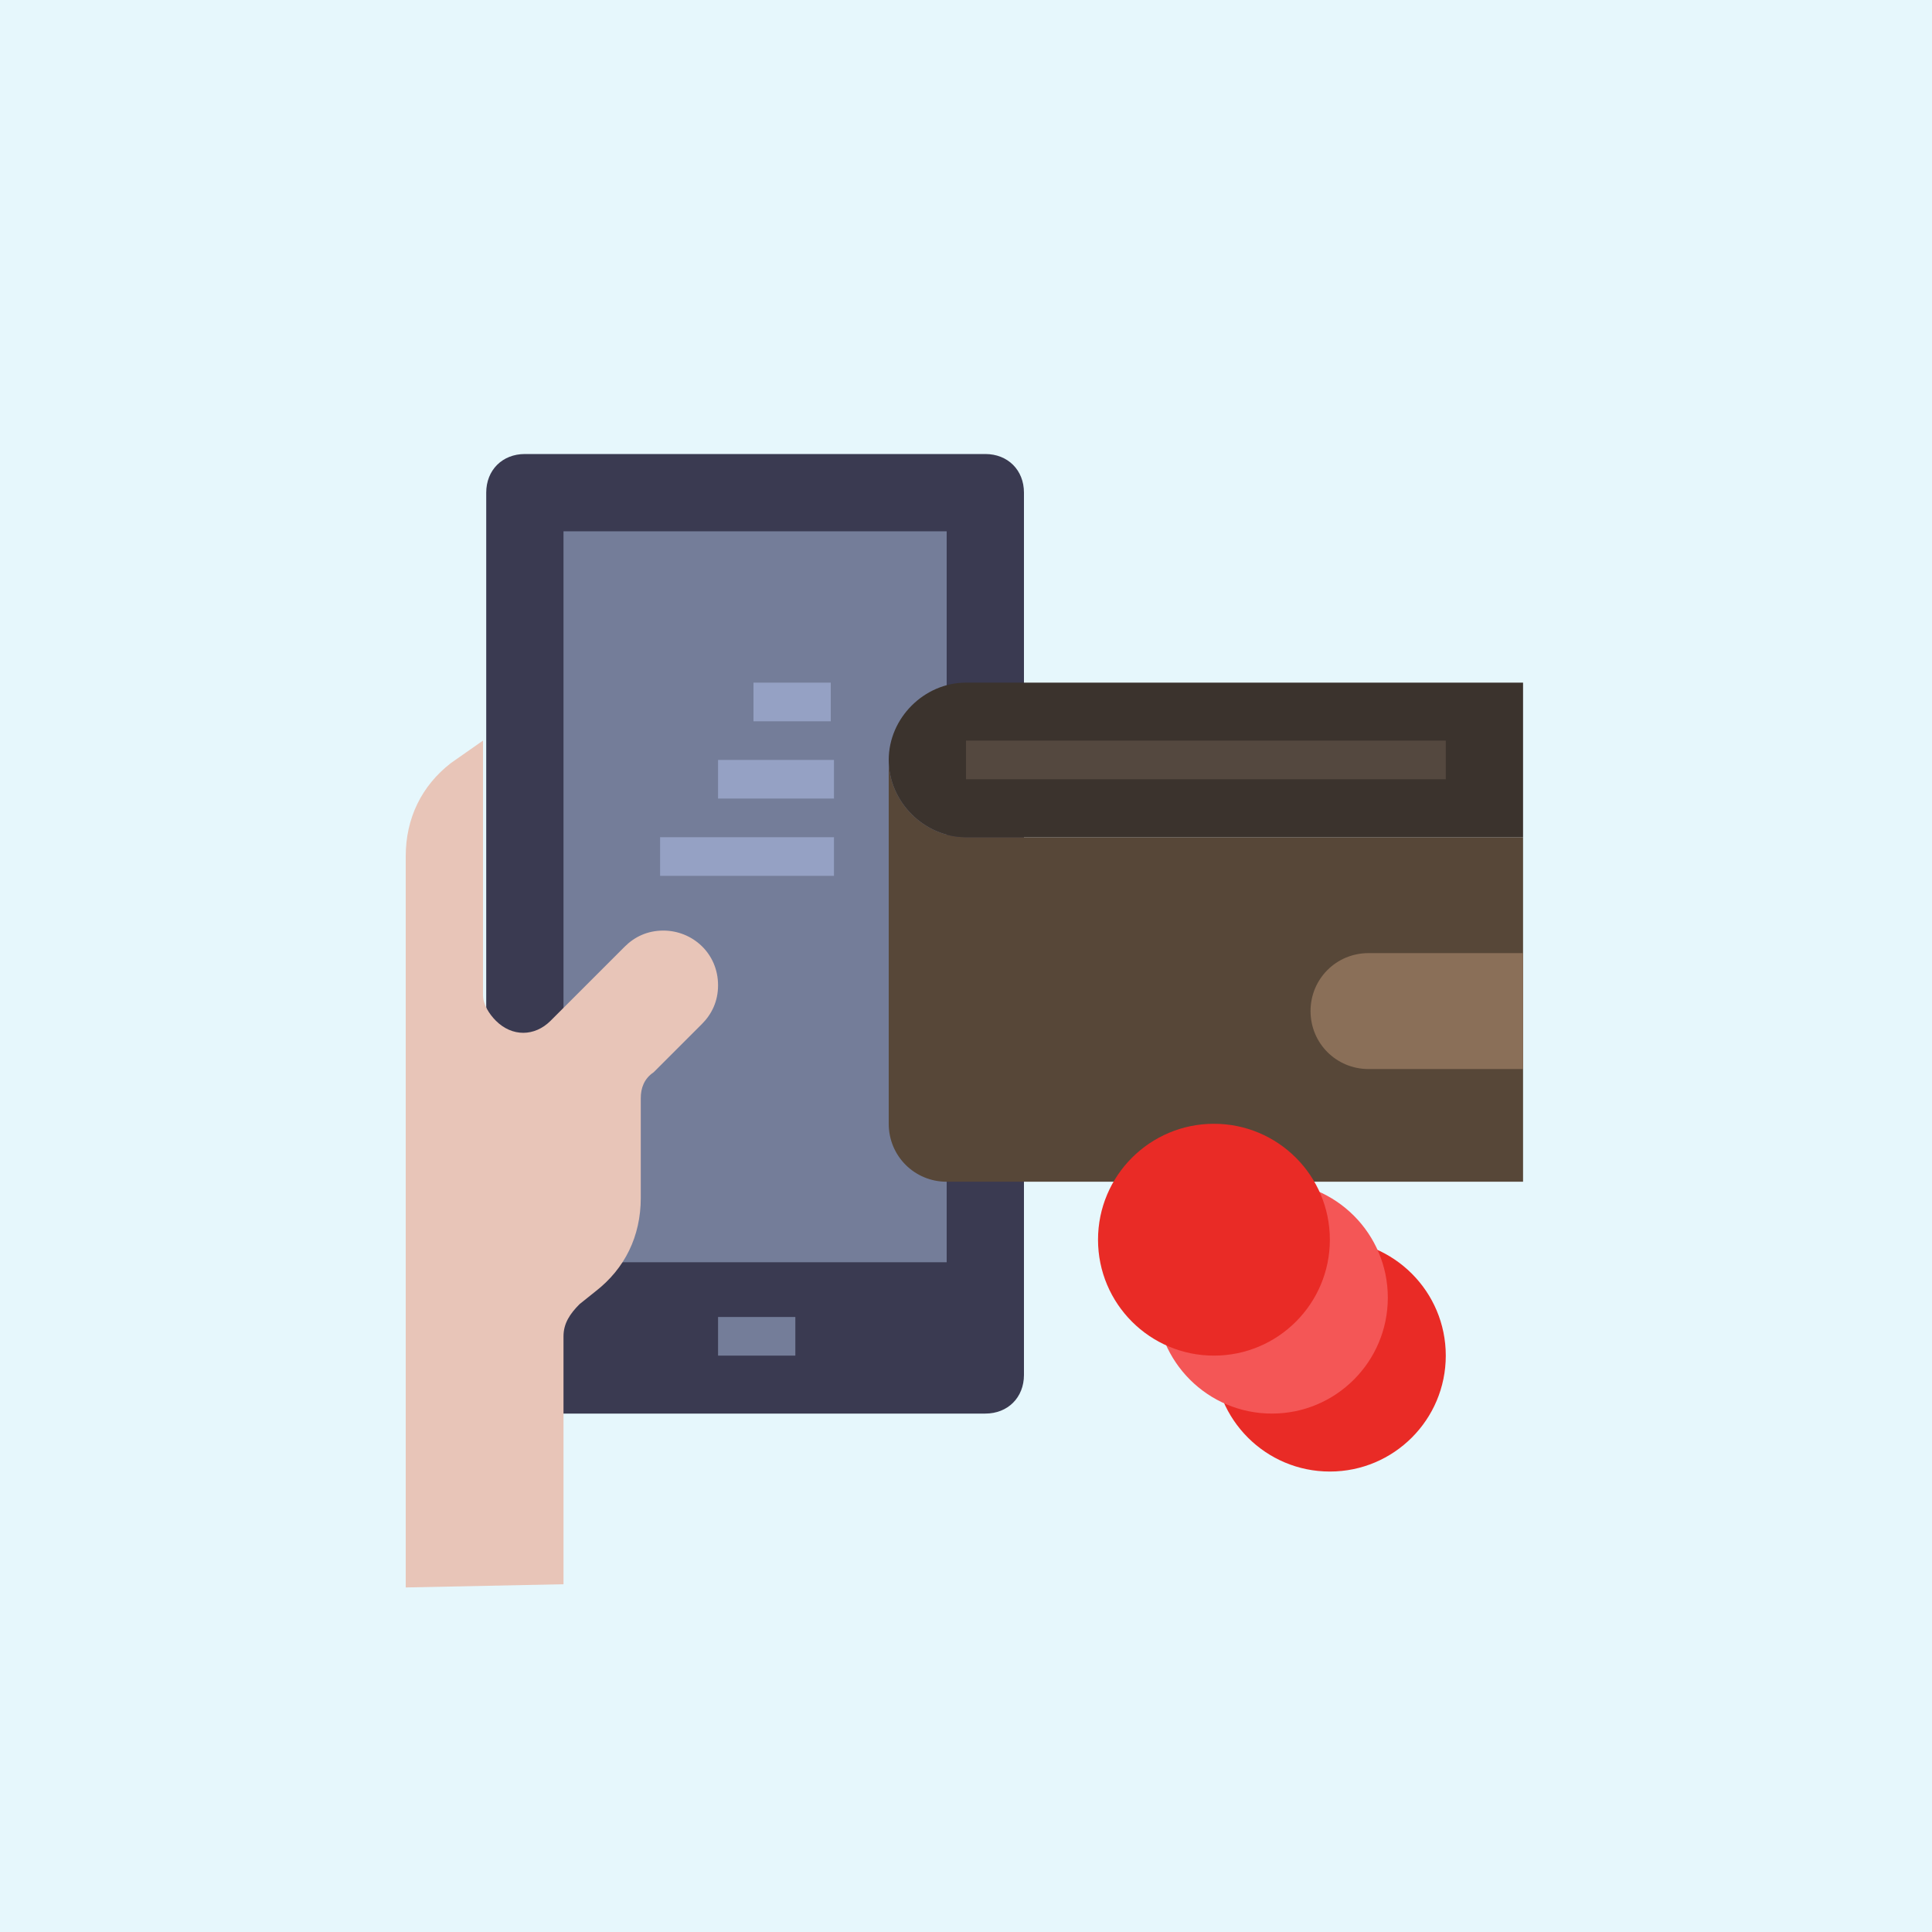
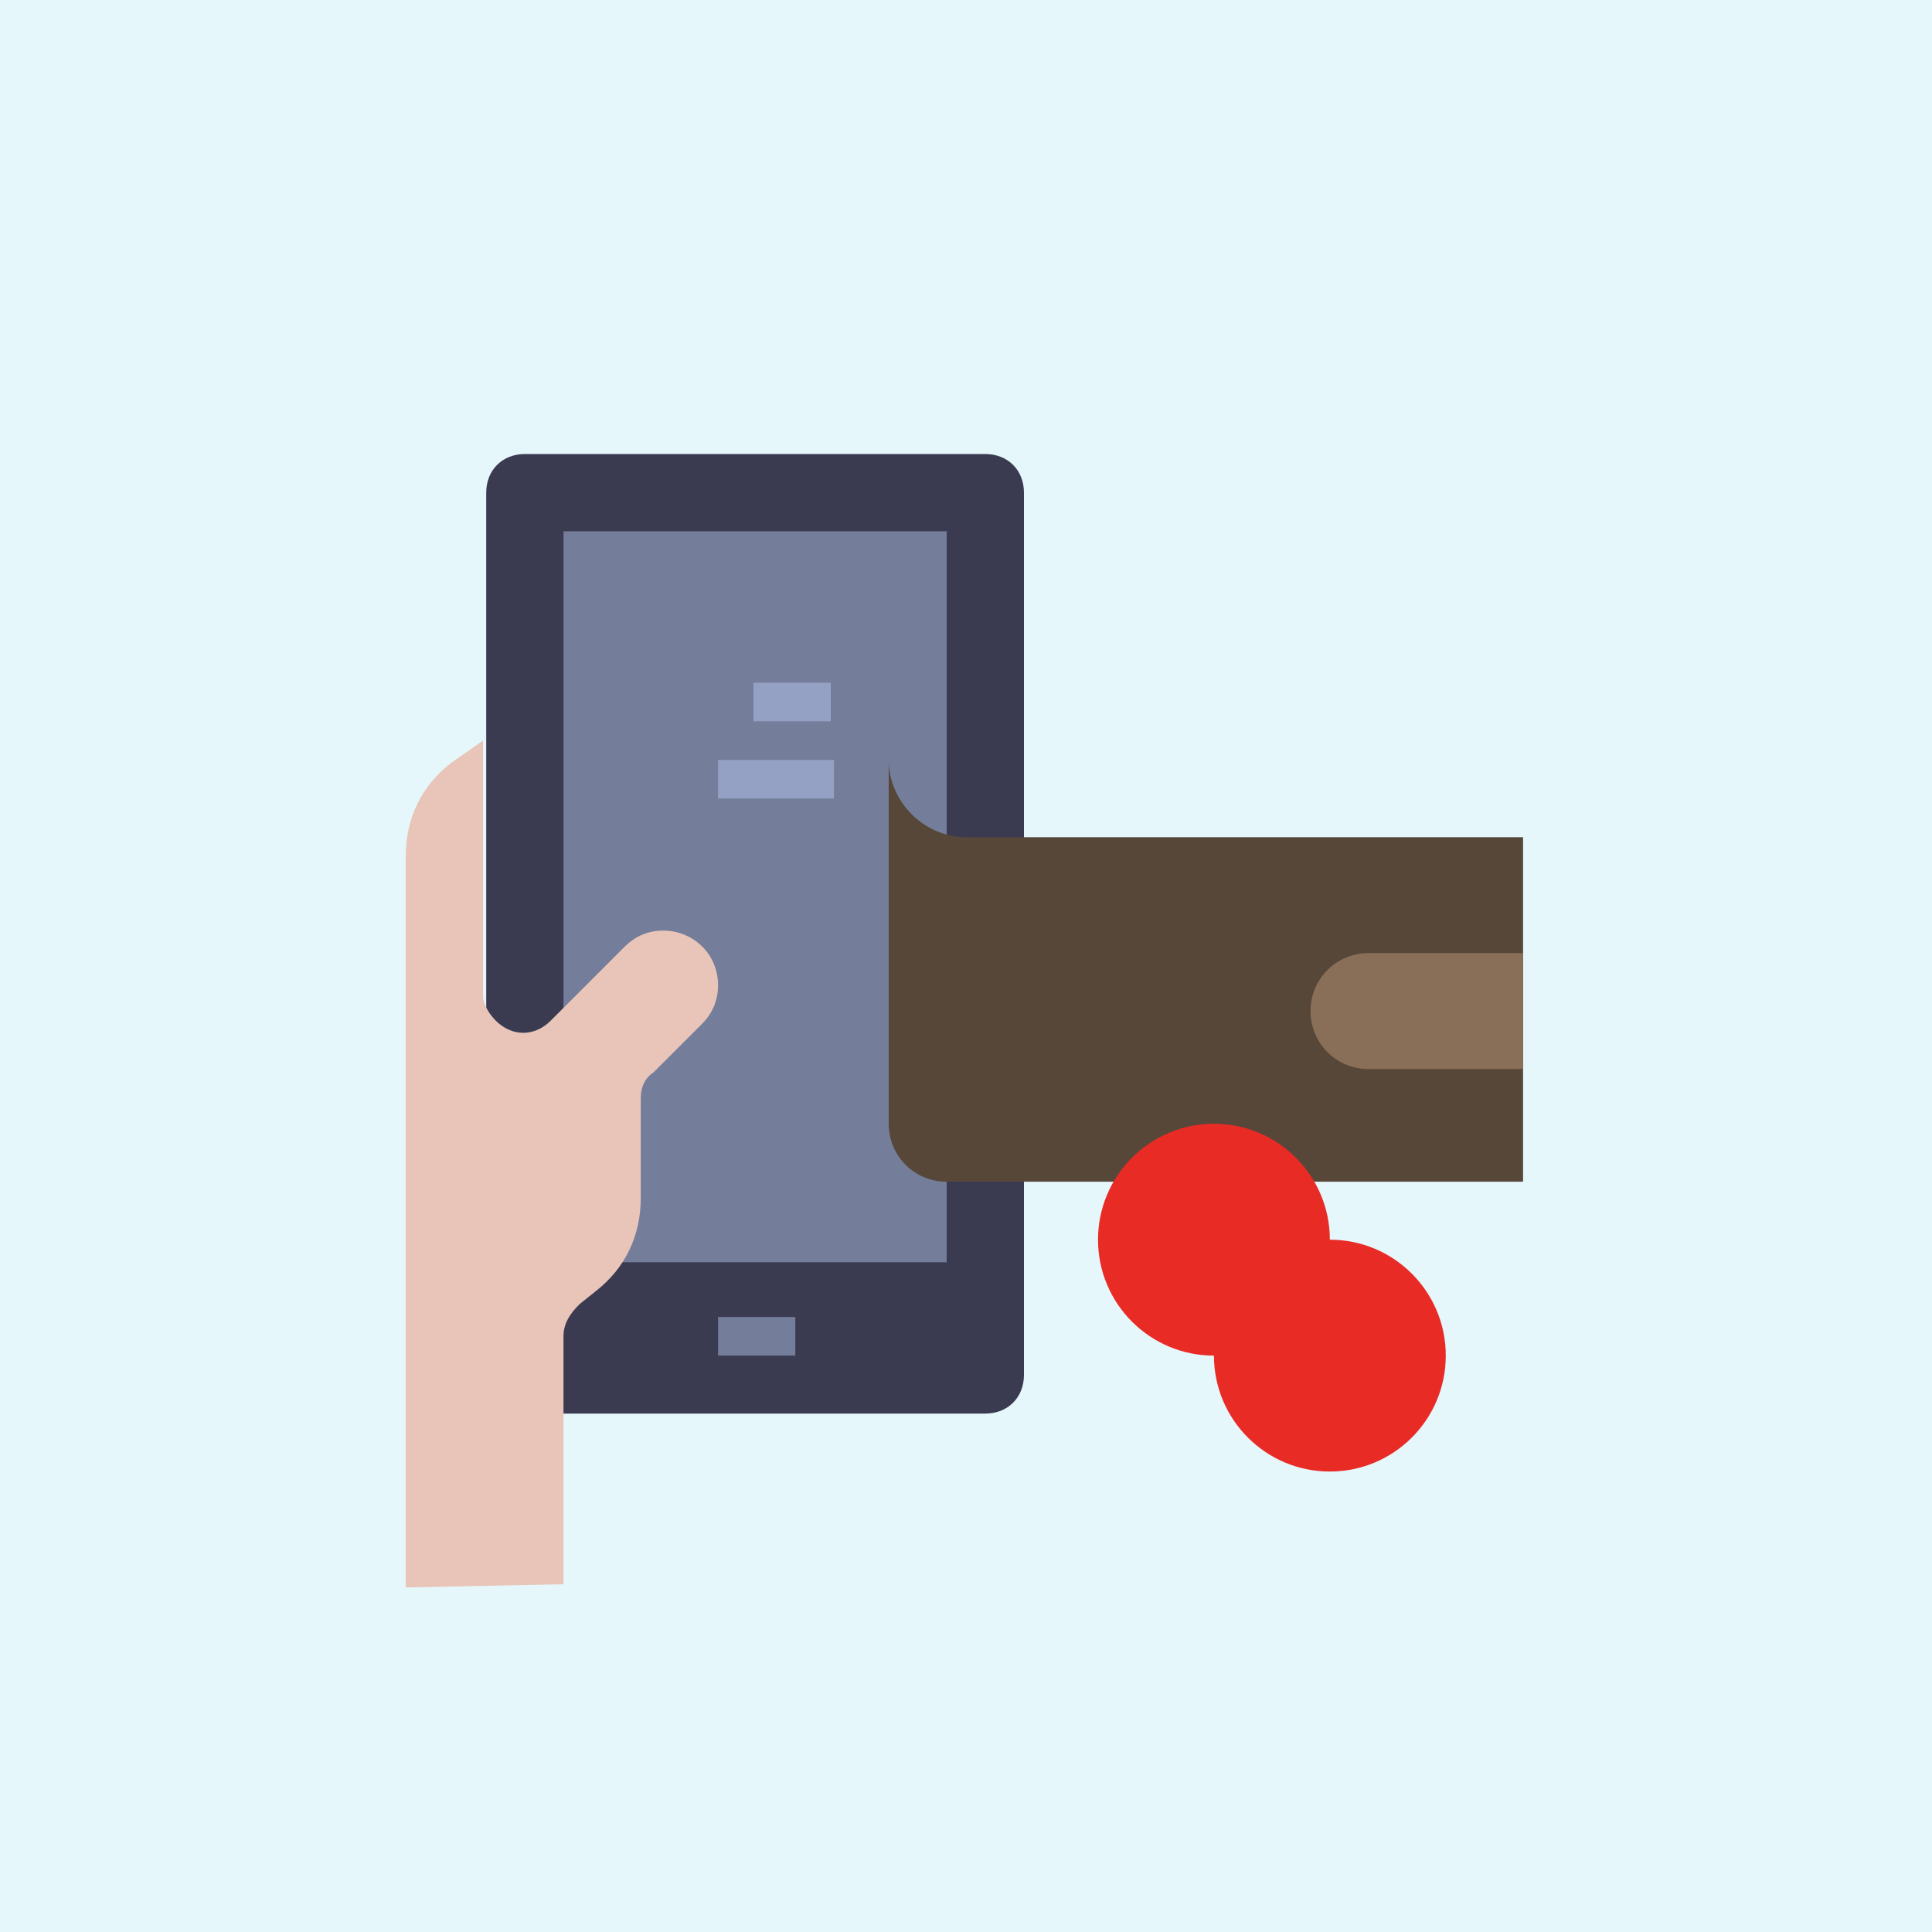
<svg xmlns="http://www.w3.org/2000/svg" version="1.1" id="Layer_1" x="0px" y="0px" width="60px" height="60px" viewBox="0 0 60 60" style="enable-background:new 0 0 60 60;" xml:space="preserve">
  <style type="text/css">
	.st0{fill:#E6F7FC;}
	.st1{fill:#3A3A51;}
	.st2{fill:#747D99;}
	.st3{fill:#95A1C4;}
	.st4{fill:#E8C5B8;}
	.st5{fill:#574738;}
	.st6{fill:#8A6F58;}
	.st7{fill:#3B332D;}
	.st8{fill:#54483F;}
	.st9{fill:#E92B26;}
	.st10{fill:#F45656;}
</style>
  <rect y="0" class="st0" width="60" height="60" />
  <path class="st1" d="M16.3,14.1h14.3c0.7,0,1.2,0.5,1.2,1.2v27.4c0,0.7-0.5,1.2-1.2,1.2H16.3c-0.7,0-1.2-0.5-1.2-1.2V15.3  C15.1,14.6,15.6,14.1,16.3,14.1z" />
  <path class="st2" d="M17.5,16.5h11.9v22.7H17.5V16.5z" />
  <path class="st2" d="M22.3,40.9h2.4v1.2h-2.4V40.9z" />
  <g>
    <path class="st3" d="M23.4,21.2h2.4v1.2h-2.4V21.2z" />
    <path class="st3" d="M22.3,23.6h3.6v1.2h-3.6V23.6z" />
-     <path class="st3" d="M20.5,26h5.4v1.2h-5.4V26z" />
  </g>
  <path class="st4" d="M17.5,49.2v-7.7c0-0.4,0.2-0.7,0.5-1l0.5-0.4c0.9-0.7,1.4-1.7,1.4-2.9v-3.1c0-0.3,0.1-0.6,0.4-0.8l1.5-1.5  c0.3-0.3,0.5-0.7,0.5-1.2c0-1-0.8-1.7-1.7-1.7c-0.5,0-0.9,0.2-1.2,0.5l-2.3,2.3c-0.5,0.5-1.2,0.5-1.7,0c-0.2-0.2-0.4-0.5-0.4-0.8V23  l-1,0.7c-0.9,0.7-1.4,1.7-1.4,2.9v22.7" />
  <path class="st5" d="M27.6,23.6v11.3c0,1,0.8,1.8,1.8,1.8h17.9V26H30C28.7,26,27.6,24.9,27.6,23.6z" />
  <path class="st6" d="M42.5,29.6c-1,0-1.8,0.8-1.8,1.8c0,1,0.8,1.8,1.8,1.8h4.8v-3.6H42.5z" />
-   <path class="st7" d="M47.3,26H30c-1.3,0-2.4-1.1-2.4-2.4c0-1.3,1.1-2.4,2.4-2.4h17.3V26z" />
-   <path class="st8" d="M30,23h14.9v1.2H30V23z" />
  <circle class="st9" cx="41.3" cy="42.1" r="3.6" />
-   <circle class="st10" cx="39.5" cy="40.3" r="3.6" />
  <circle class="st9" cx="37.7" cy="38.5" r="3.6" />
</svg>